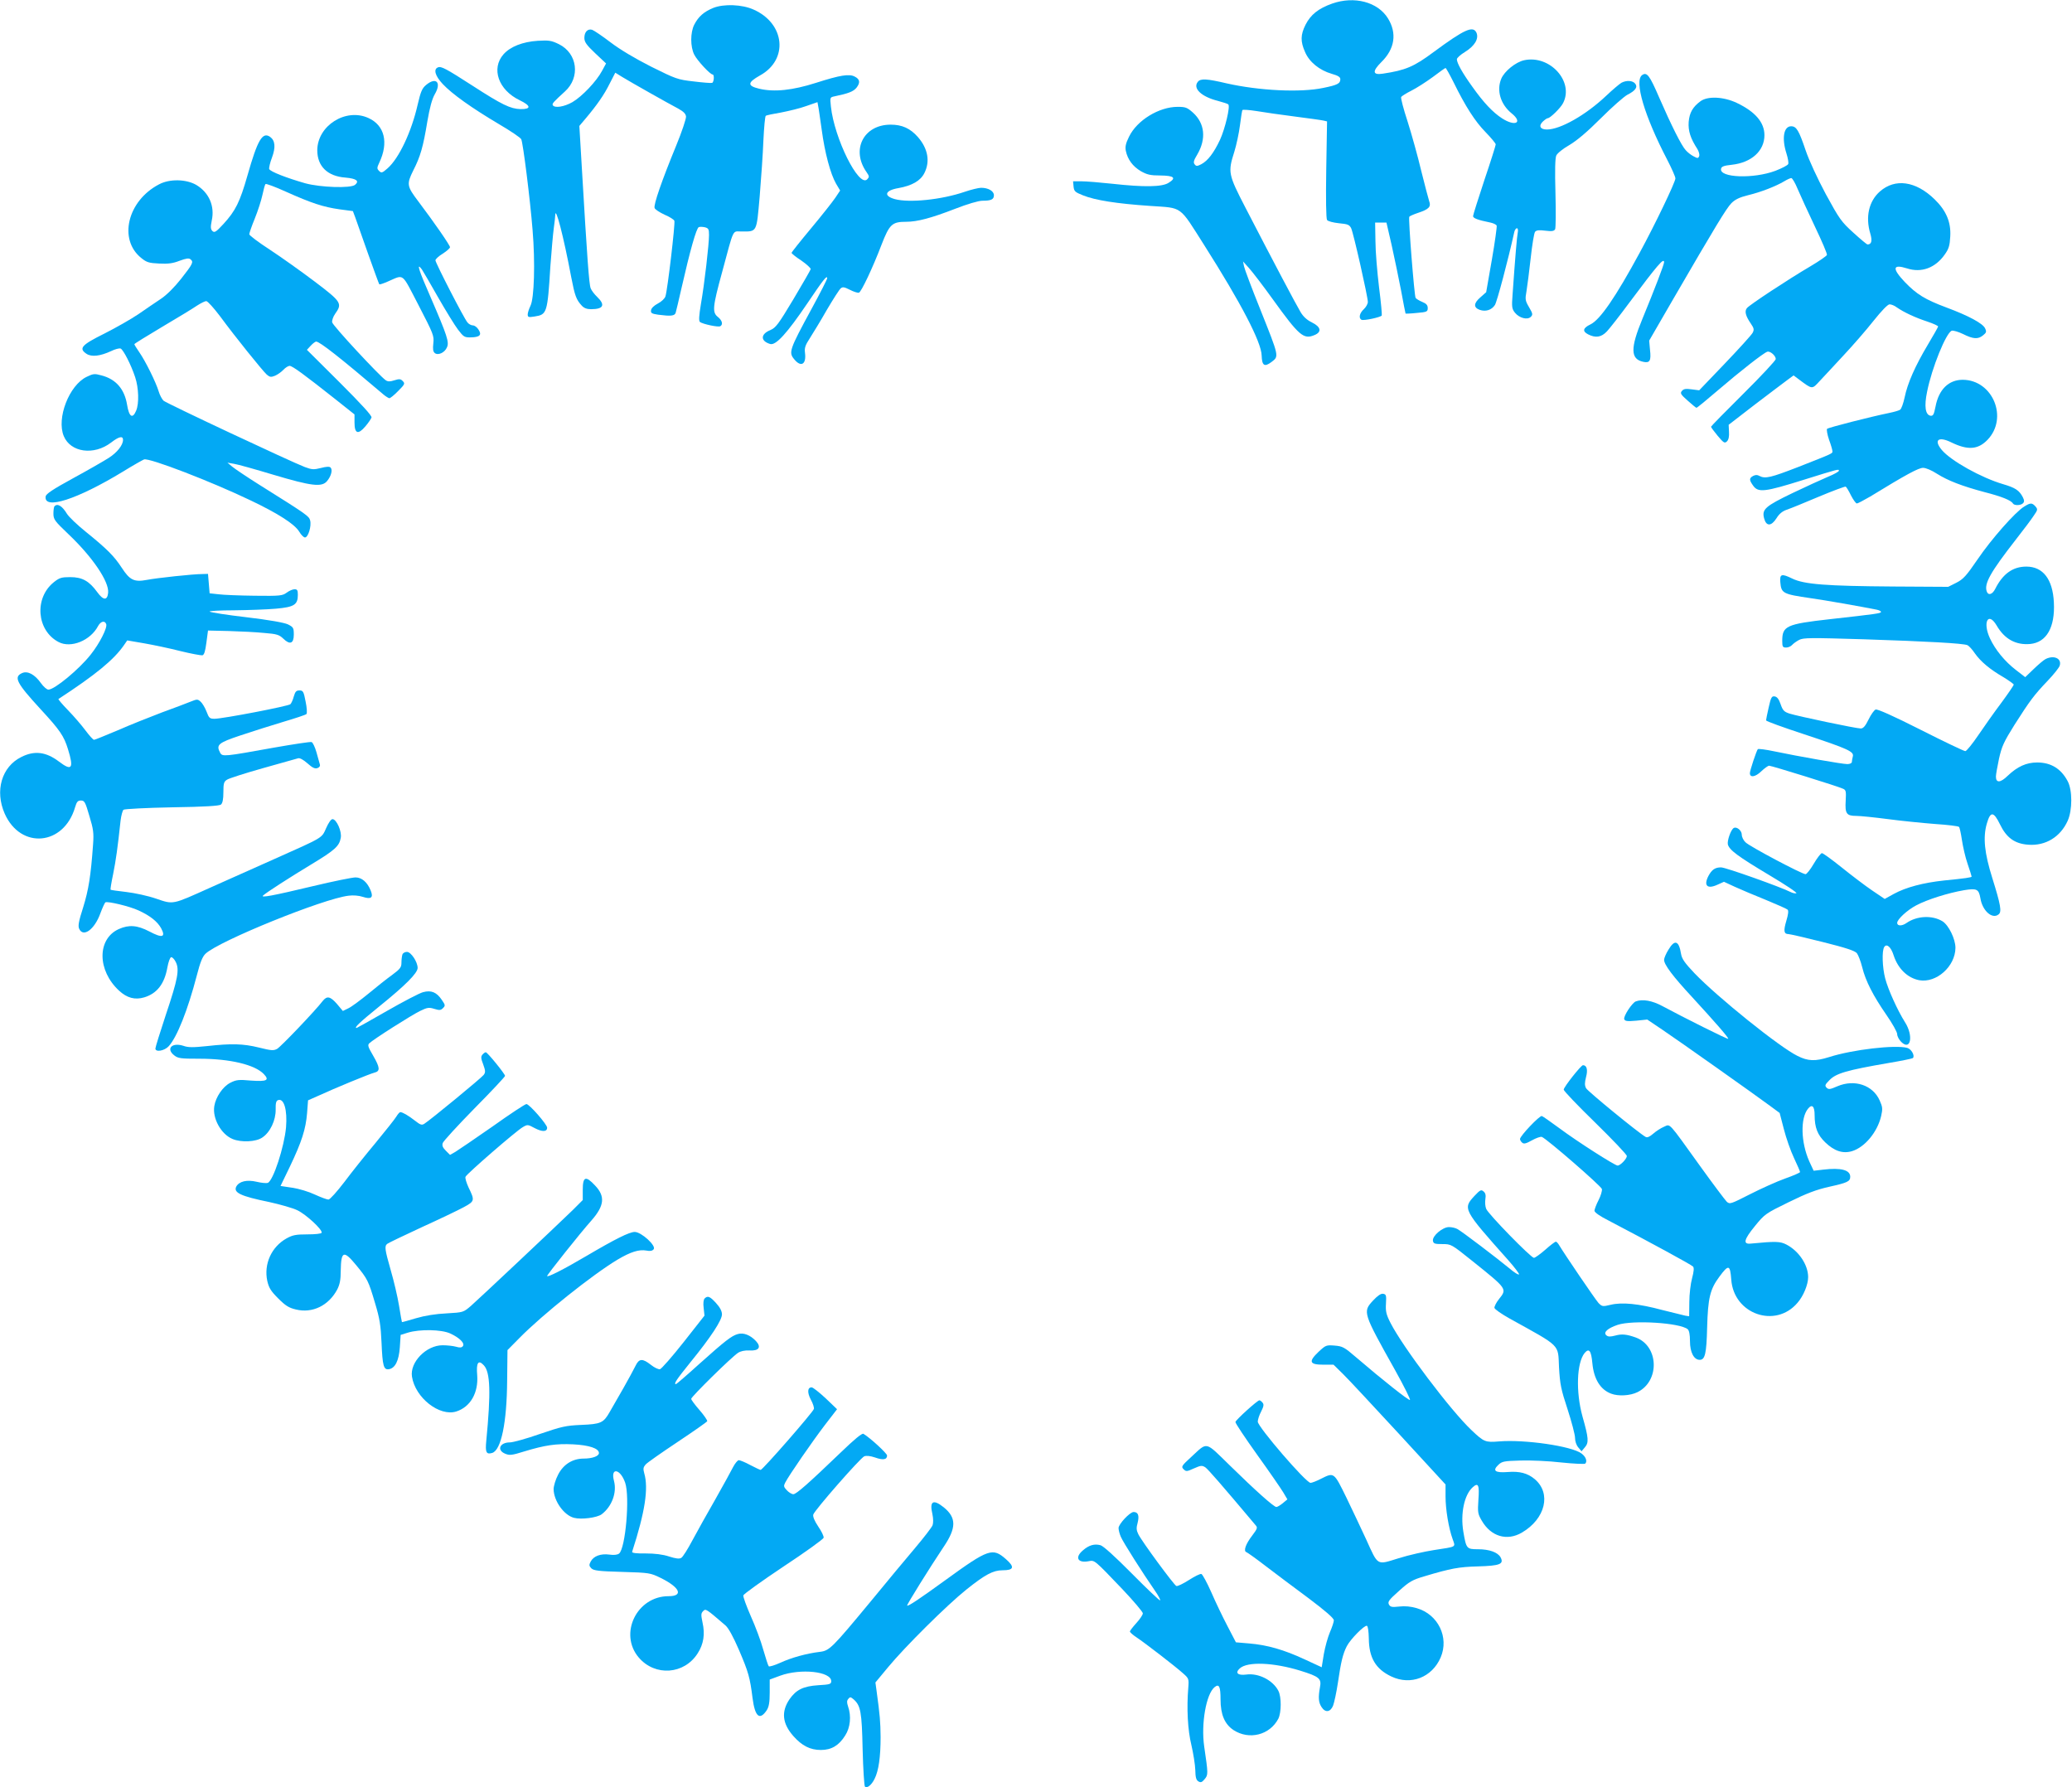
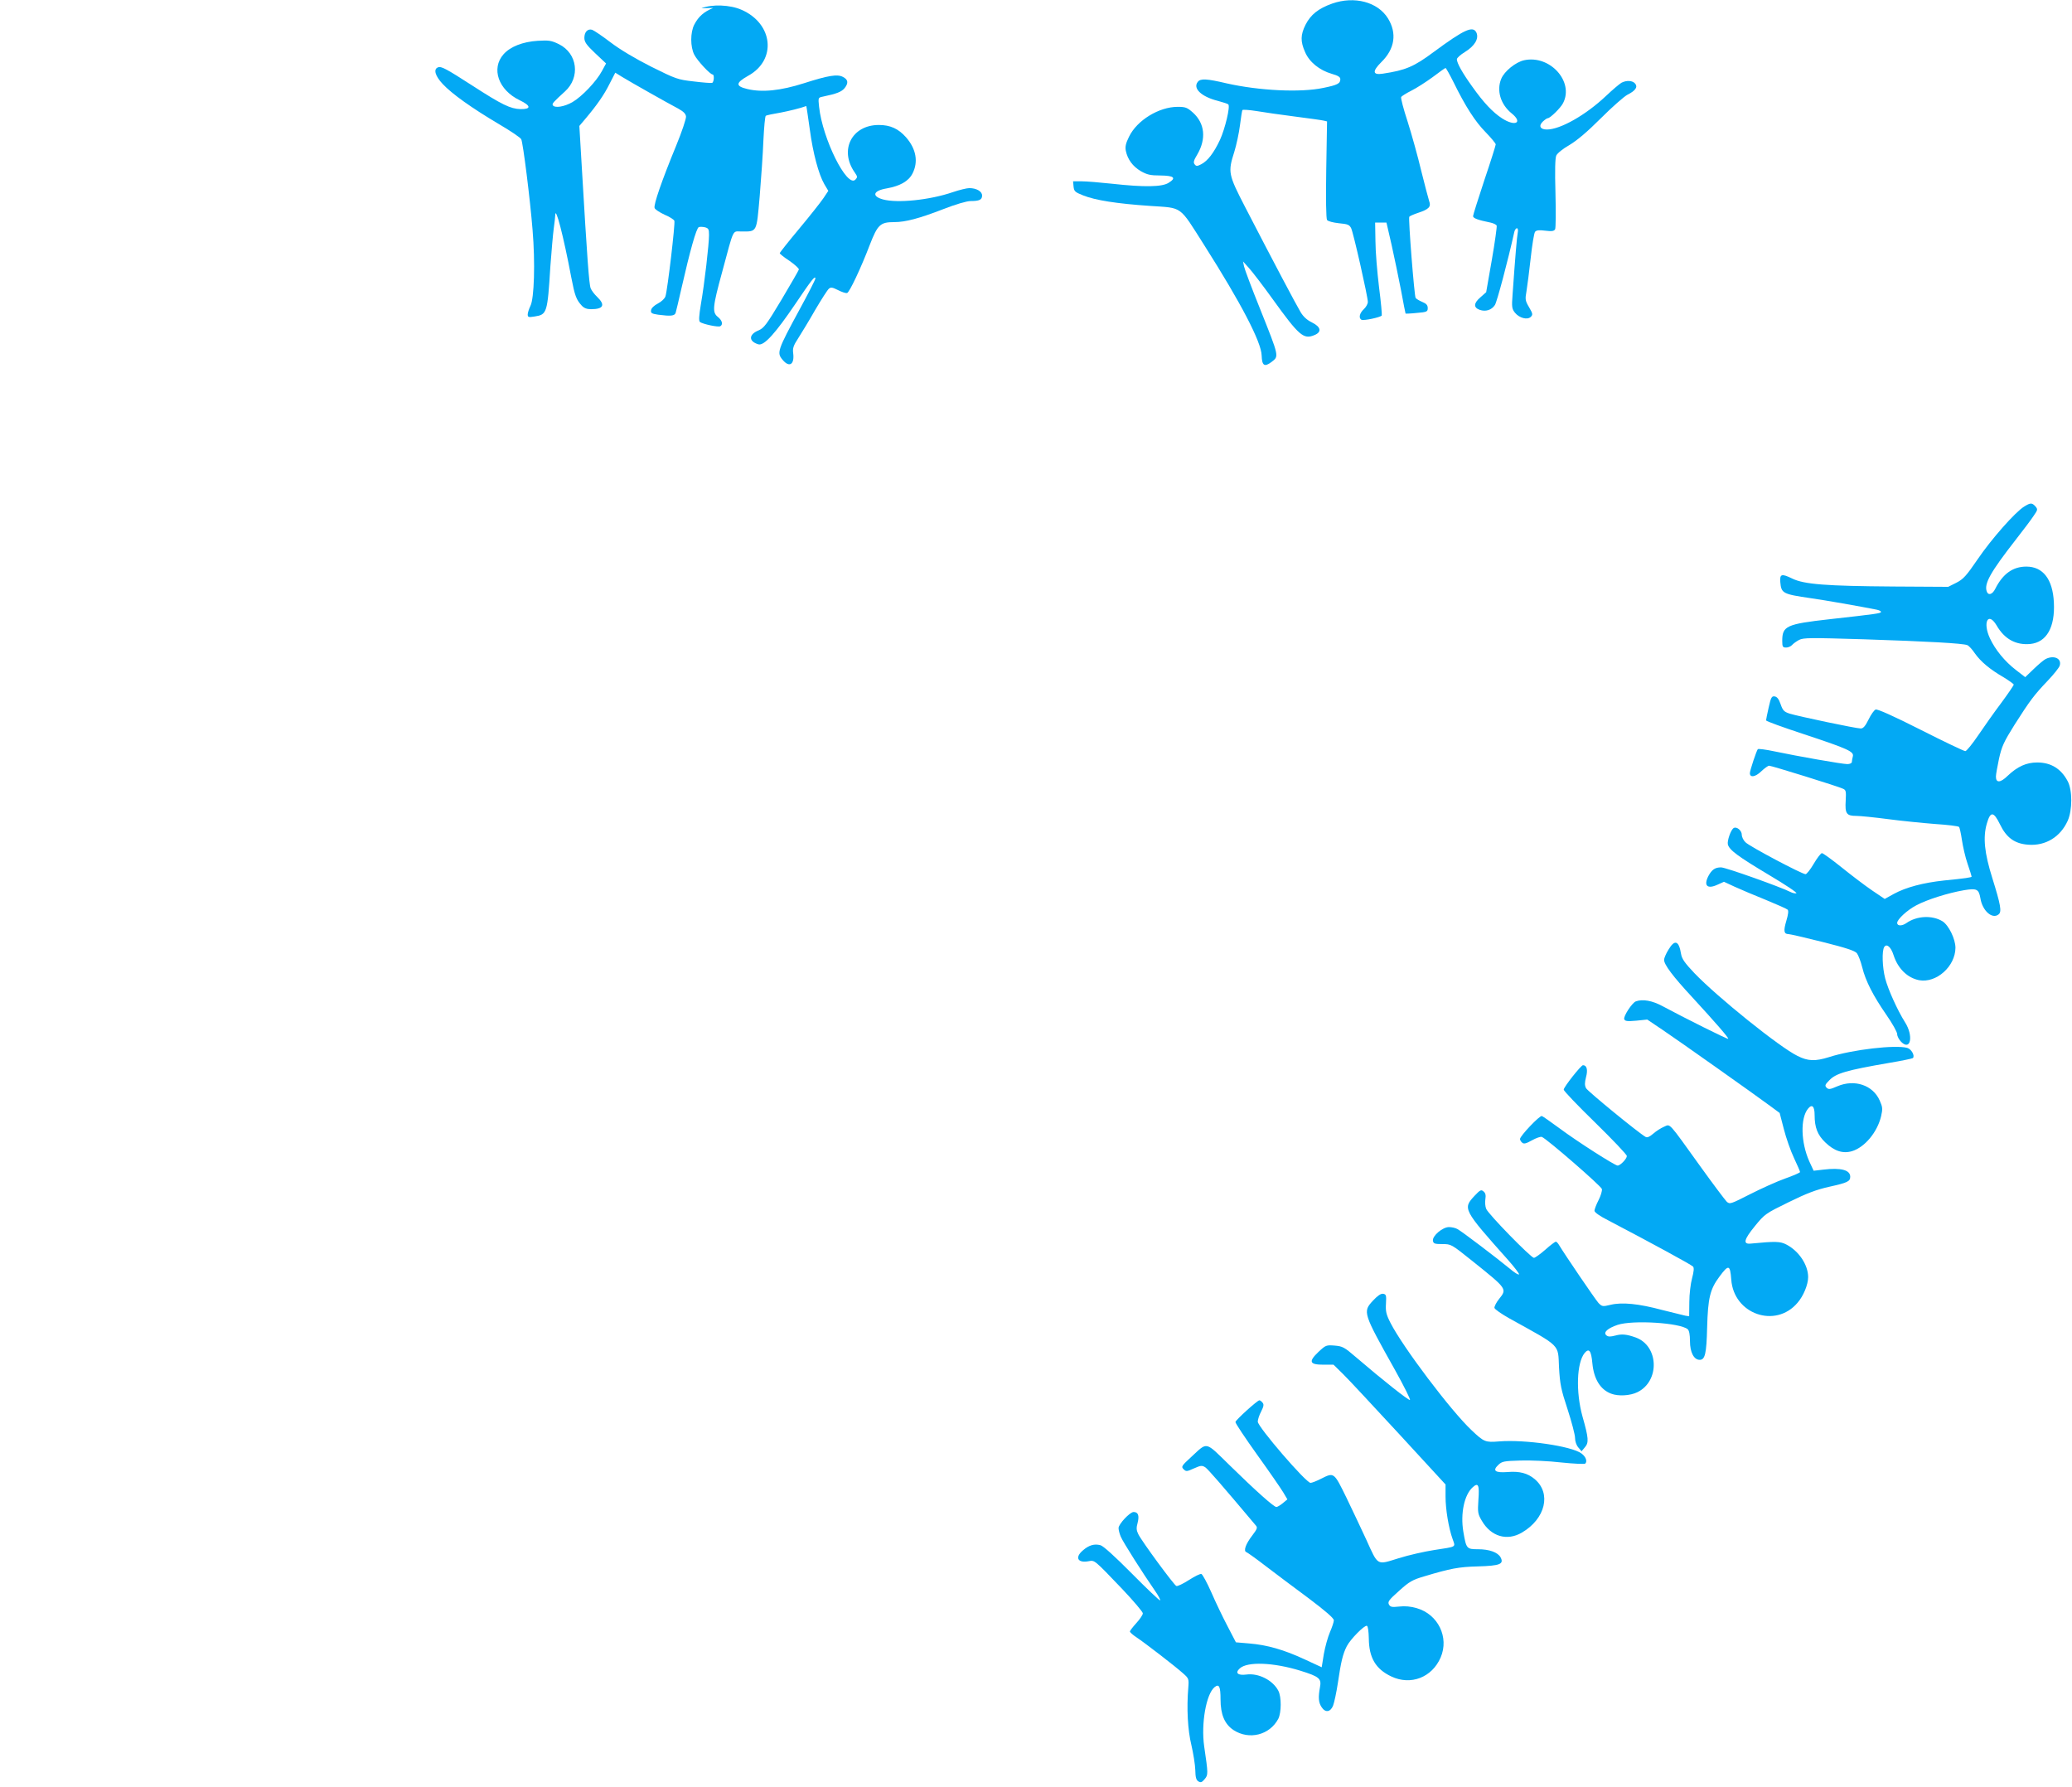
<svg xmlns="http://www.w3.org/2000/svg" version="1.0" width="1280pt" height="1104pt" viewBox="0 0 1280 1104" preserveAspectRatio="xMidYMid meet">
  <g transform="translate(0,1104) scale(0.1,-0.1)" fill="#03a9f4" stroke="none">
    <path d="M8230 11018 c-85 -30 -133 -68 -165 -131 -31 -62 -32 -103 -3 -168 26 -62 89 -113 165 -135 39 -11 53 -20 53 -33 0 -27 -17 -36 -105 -54 -142 -30 -397 -17 -597 28 -123 29 -161 31 -178 10 -33 -40 20 -92 123 -118 33 -9 62 -18 65 -22 13 -12 -20 -150 -51 -218 -38 -81 -76 -131 -117 -152 -24 -12 -30 -13 -40 0 -9 11 -6 24 16 60 57 97 47 193 -26 259 -36 32 -46 36 -95 36 -115 0 -251 -83 -300 -184 -21 -42 -25 -63 -20 -88 11 -53 43 -96 92 -125 39 -22 59 -27 121 -27 86 -1 101 -15 50 -46 -41 -25 -149 -27 -348 -5 -74 8 -159 15 -188 15 l-53 0 3 -32 c3 -30 9 -35 59 -55 75 -30 207 -51 414 -65 204 -14 177 5 334 -242 228 -359 353 -599 355 -682 2 -63 17 -73 61 -40 47 36 48 30 -70 326 -52 129 -97 249 -100 265 l-6 30 36 -40 c20 -22 87 -109 148 -194 163 -226 190 -249 257 -221 47 19 40 51 -15 78 -31 15 -54 36 -71 65 -26 43 -169 313 -340 644 -107 207 -109 219 -69 345 13 42 29 116 35 164 6 48 13 91 15 94 3 4 42 1 87 -6 46 -8 153 -23 238 -34 85 -11 165 -22 177 -25 l21 -5 -5 -297 c-3 -184 -1 -303 5 -312 6 -8 37 -16 73 -20 55 -5 65 -9 76 -31 14 -29 103 -423 103 -455 0 -12 -11 -32 -25 -45 -26 -24 -33 -54 -15 -65 12 -8 119 15 126 26 2 5 -5 84 -17 176 -11 92 -22 220 -22 283 l-2 115 35 0 35 0 32 -139 c17 -76 43 -202 58 -279 14 -77 27 -142 28 -144 2 -1 33 0 70 4 62 5 67 8 67 30 0 18 -9 28 -34 38 -19 8 -37 19 -41 25 -8 13 -46 491 -39 501 2 4 27 15 54 24 67 22 82 38 69 72 -5 15 -27 99 -49 187 -21 89 -59 225 -84 304 -26 79 -44 148 -40 153 3 5 31 23 63 39 32 16 91 54 132 84 41 31 76 56 79 56 3 0 25 -39 49 -87 74 -151 134 -244 199 -310 34 -35 62 -69 62 -75 0 -6 -31 -105 -70 -220 -38 -115 -70 -216 -70 -223 0 -13 29 -24 108 -40 18 -4 35 -12 38 -19 2 -6 -11 -102 -30 -211 l-35 -200 -36 -32 c-42 -36 -43 -63 -4 -77 37 -13 74 -1 94 30 13 20 81 276 120 452 3 12 10 22 16 22 6 0 8 -11 5 -27 -5 -25 -15 -142 -32 -383 -6 -77 -4 -88 15 -112 27 -33 77 -46 98 -25 13 13 12 20 -11 59 -24 41 -25 49 -16 99 5 30 17 122 26 204 9 83 21 156 27 163 8 10 25 12 63 7 41 -5 54 -3 61 9 4 8 5 108 2 223 -4 142 -2 216 5 232 6 14 42 43 81 65 47 28 110 81 195 166 69 69 143 134 164 145 50 25 65 48 47 69 -16 19 -53 21 -84 5 -12 -7 -55 -43 -95 -81 -126 -119 -283 -208 -366 -208 -42 0 -53 23 -24 50 12 11 25 20 30 20 14 0 79 63 94 93 69 133 -81 299 -240 265 -52 -11 -123 -68 -142 -115 -30 -72 -4 -158 64 -213 72 -58 23 -84 -59 -31 -57 37 -114 97 -184 196 -62 86 -95 146 -95 169 0 8 22 28 50 45 60 37 87 82 71 119 -21 45 -74 21 -264 -119 -122 -91 -174 -113 -314 -134 -64 -10 -67 14 -10 71 84 82 98 179 41 271 -63 101 -207 139 -344 91z" />
-     <path d="M4406 10991 c-58 -24 -91 -53 -117 -103 -25 -49 -25 -137 0 -186 19 -37 98 -122 113 -122 12 0 9 -48 -3 -52 -6 -2 -58 2 -114 9 -99 11 -111 16 -262 91 -99 50 -193 106 -252 151 -51 39 -102 73 -113 77 -27 8 -48 -13 -48 -50 0 -25 12 -43 67 -95 l67 -63 -25 -46 c-34 -64 -123 -158 -183 -193 -51 -29 -109 -38 -121 -19 -6 10 5 21 75 85 96 87 78 235 -37 292 -47 23 -62 25 -131 21 -93 -6 -170 -36 -212 -84 -77 -88 -31 -220 100 -283 71 -34 73 -56 5 -55 -62 2 -114 27 -295 144 -163 105 -194 122 -214 114 -30 -11 -18 -53 29 -103 57 -61 179 -148 346 -247 72 -42 134 -84 139 -94 11 -21 55 -372 70 -560 17 -202 10 -424 -13 -469 -9 -19 -17 -43 -17 -53 0 -18 5 -19 43 -13 76 12 79 20 97 310 7 94 16 199 21 235 5 36 9 72 9 80 1 64 51 -128 99 -383 22 -114 31 -138 64 -174 14 -16 32 -23 58 -23 77 0 90 26 38 76 -17 16 -35 40 -40 53 -10 24 -22 190 -54 734 l-16 269 38 45 c70 83 115 147 149 216 l35 68 42 -26 c52 -32 286 -164 347 -196 32 -18 46 -31 48 -49 1 -14 -26 -95 -61 -180 -88 -214 -141 -366 -133 -385 3 -9 31 -27 61 -41 31 -13 58 -30 61 -38 6 -16 -42 -425 -55 -466 -4 -14 -24 -33 -47 -45 -23 -12 -40 -28 -42 -41 -3 -18 4 -22 44 -28 77 -10 102 -8 108 12 3 9 19 78 36 152 52 229 92 372 107 377 7 3 24 2 38 -1 22 -6 25 -12 25 -48 0 -57 -28 -301 -50 -426 -12 -73 -14 -104 -6 -111 17 -13 114 -34 126 -26 18 11 11 36 -15 57 -36 28 -33 62 26 277 75 278 62 251 119 251 98 0 93 -9 113 216 9 110 20 265 23 347 4 81 10 150 15 152 4 3 46 12 94 20 47 9 118 26 156 40 l69 24 4 -22 c3 -12 12 -78 22 -147 19 -143 54 -274 89 -335 l25 -42 -30 -45 c-17 -25 -84 -110 -150 -189 -66 -79 -120 -147 -120 -151 0 -4 27 -26 61 -48 33 -23 59 -47 57 -53 -2 -7 -50 -90 -107 -186 -93 -155 -108 -175 -142 -190 -62 -25 -62 -68 -1 -86 35 -10 104 66 230 252 99 147 122 176 122 154 0 -6 -43 -91 -96 -188 -139 -256 -143 -270 -107 -313 42 -51 75 -30 66 40 -4 30 1 47 30 91 19 30 67 108 105 175 39 66 77 126 86 133 12 10 22 8 56 -9 23 -12 48 -20 56 -18 14 3 86 155 140 297 49 126 65 141 152 141 69 0 155 23 302 80 77 30 145 50 169 50 54 0 71 8 71 34 0 26 -35 46 -79 46 -15 0 -61 -11 -102 -25 -143 -49 -342 -69 -431 -45 -72 20 -61 54 22 68 84 15 136 45 160 92 37 72 23 152 -40 224 -47 53 -97 76 -168 76 -167 0 -246 -155 -149 -293 18 -26 18 -30 4 -45 -52 -51 -203 253 -224 450 -6 57 -6 57 23 63 87 18 116 30 135 53 25 32 21 53 -11 69 -34 18 -90 9 -240 -39 -144 -46 -258 -58 -350 -36 -75 18 -73 38 5 82 177 97 155 321 -40 407 -71 32 -184 36 -249 10z" />
-     <path d="M10144 10576 c-49 -37 14 -251 155 -522 28 -54 51 -106 51 -116 0 -23 -127 -287 -220 -458 -150 -277 -246 -416 -305 -444 -46 -22 -51 -42 -15 -61 47 -24 82 -19 117 18 16 17 79 97 138 177 174 233 215 281 215 250 0 -14 -59 -168 -134 -350 -75 -181 -74 -248 5 -265 41 -9 50 6 42 75 l-5 56 147 254 c267 460 330 563 361 595 23 23 50 36 102 49 80 19 174 56 224 86 18 11 38 20 44 20 6 0 24 -30 39 -67 16 -38 64 -142 107 -233 43 -90 77 -169 74 -175 -2 -6 -48 -38 -102 -70 -138 -81 -376 -238 -392 -258 -16 -19 -9 -48 24 -96 20 -29 21 -38 11 -57 -7 -13 -84 -98 -171 -189 l-159 -166 -47 6 c-36 5 -49 3 -60 -10 -12 -14 -7 -22 36 -60 27 -24 51 -44 54 -44 3 -1 64 49 135 110 134 115 277 227 302 236 17 7 53 -24 53 -45 0 -8 -90 -105 -200 -214 -110 -109 -200 -201 -200 -204 0 -4 19 -29 41 -56 38 -45 43 -48 58 -34 10 11 14 30 12 59 l-2 43 162 125 c90 68 180 137 201 152 l38 28 32 -24 c86 -64 81 -63 130 -10 25 26 91 98 147 158 57 61 140 156 184 212 51 64 89 103 100 103 11 0 31 -8 45 -19 45 -31 114 -63 187 -87 39 -13 69 -27 68 -31 -1 -5 -30 -56 -64 -113 -78 -131 -125 -237 -143 -325 -8 -37 -20 -71 -28 -76 -7 -5 -38 -14 -68 -20 -117 -24 -375 -90 -383 -98 -4 -4 1 -35 12 -67 12 -32 21 -64 21 -71 0 -15 9 -11 -212 -98 -168 -65 -203 -74 -239 -55 -13 8 -25 7 -39 0 -25 -14 -25 -25 1 -61 31 -43 72 -38 308 36 221 69 221 69 221 57 0 -5 -30 -22 -67 -37 -38 -16 -136 -61 -220 -101 -168 -81 -190 -100 -175 -156 13 -50 44 -50 76 0 17 28 37 44 63 53 21 7 110 43 197 80 88 37 164 65 168 63 5 -3 20 -28 33 -55 14 -27 30 -49 36 -49 6 0 43 20 83 43 222 136 298 177 326 177 17 0 53 -15 85 -36 68 -43 156 -77 295 -114 105 -27 163 -50 175 -70 8 -14 48 -13 62 1 9 9 9 18 -1 38 -22 42 -46 58 -121 80 -136 40 -322 144 -379 211 -52 62 -22 87 59 47 101 -49 164 -45 223 16 130 135 33 370 -153 371 -87 0 -148 -60 -168 -165 -10 -51 -15 -59 -31 -57 -32 5 -40 59 -21 149 29 146 117 363 152 376 8 3 40 -6 69 -20 64 -32 94 -34 125 -8 20 16 22 22 12 43 -14 30 -100 77 -240 129 -131 49 -183 81 -257 158 -79 84 -74 111 15 83 89 -29 175 3 233 86 25 35 31 55 34 112 5 88 -25 159 -97 229 -116 113 -244 131 -338 48 -68 -60 -90 -157 -59 -260 13 -44 8 -67 -17 -67 -5 0 -44 33 -88 73 -74 67 -86 84 -170 238 -52 97 -104 210 -124 269 -42 124 -57 150 -90 150 -46 0 -59 -74 -29 -168 9 -28 14 -57 11 -65 -3 -8 -38 -26 -79 -42 -136 -51 -347 -43 -336 12 2 14 17 20 65 25 123 13 203 86 203 183 0 79 -57 145 -170 199 -82 39 -181 44 -226 10 -47 -35 -67 -70 -72 -127 -4 -55 11 -102 54 -168 9 -15 14 -34 11 -43 -6 -15 -10 -15 -34 -2 -16 8 -38 25 -49 38 -26 27 -90 155 -164 325 -60 139 -76 160 -106 139z" />
-     <path d="M2632 10515 c-25 -21 -33 -41 -52 -122 -38 -167 -115 -331 -186 -393 -33 -29 -38 -30 -52 -16 -14 14 -14 19 1 51 59 124 33 231 -67 276 -140 64 -315 -47 -316 -199 0 -99 63 -161 174 -169 68 -6 88 -21 59 -45 -27 -22 -213 -16 -308 10 -115 33 -216 72 -222 88 -2 7 5 39 17 70 24 65 20 106 -12 129 -47 32 -77 -20 -139 -238 -47 -165 -74 -219 -148 -300 -47 -51 -56 -56 -69 -44 -11 12 -12 24 -4 64 20 90 -17 174 -96 221 -63 36 -165 38 -230 3 -195 -102 -252 -341 -109 -455 33 -27 48 -31 110 -34 55 -3 85 1 126 17 41 15 58 18 68 9 20 -16 15 -27 -58 -120 -42 -53 -89 -100 -125 -124 -33 -22 -95 -64 -138 -94 -44 -30 -139 -84 -210 -120 -143 -71 -162 -92 -111 -126 31 -20 84 -14 151 17 24 12 51 19 59 16 17 -7 65 -101 90 -177 22 -66 25 -163 6 -207 -22 -53 -44 -38 -56 37 -16 97 -69 158 -158 181 -43 12 -51 11 -92 -9 -108 -52 -187 -256 -141 -366 42 -101 186 -121 292 -40 49 38 74 43 74 17 0 -33 -37 -79 -89 -112 -28 -18 -127 -75 -219 -125 -128 -70 -168 -97 -170 -113 -12 -85 195 -18 478 154 63 39 122 72 130 75 32 11 414 -136 658 -253 172 -82 273 -147 301 -194 11 -19 27 -35 35 -35 20 0 41 70 32 105 -7 27 -18 35 -318 223 -73 46 -146 95 -163 109 l-30 25 40 -7 c22 -3 132 -34 245 -68 235 -70 299 -78 331 -38 25 30 35 69 21 83 -7 7 -26 6 -60 -3 -44 -11 -56 -10 -99 6 -82 31 -856 394 -873 410 -9 9 -23 34 -30 58 -16 54 -81 186 -120 242 -17 24 -30 46 -30 49 0 3 78 51 172 107 95 56 192 115 215 131 23 15 49 28 57 28 9 0 48 -44 88 -97 88 -120 258 -331 286 -357 19 -16 26 -17 51 -7 16 7 39 23 52 37 12 13 30 24 38 24 17 0 88 -52 284 -207 l117 -93 0 -50 c0 -69 22 -77 67 -24 18 21 35 46 38 55 4 10 -60 80 -197 217 l-202 201 24 26 c13 14 28 25 33 25 22 0 148 -99 416 -327 14 -12 31 -22 36 -23 6 0 31 20 55 45 41 41 43 46 28 61 -13 14 -22 14 -51 5 -28 -9 -40 -9 -54 0 -40 28 -328 338 -331 358 -2 11 6 35 18 52 46 64 40 74 -125 199 -82 62 -207 151 -277 197 -71 46 -128 89 -128 96 0 7 15 51 34 97 19 47 40 112 47 145 7 33 15 63 19 68 3 4 60 -17 126 -47 158 -71 232 -95 331 -109 l83 -11 15 -40 c8 -23 44 -124 79 -224 36 -101 67 -186 69 -188 2 -3 26 5 53 17 103 44 82 60 190 -147 92 -178 96 -188 91 -234 -4 -36 -2 -52 9 -61 20 -16 61 2 75 35 15 32 2 72 -100 308 -74 168 -91 222 -55 174 7 -11 53 -88 100 -172 48 -84 104 -175 124 -201 34 -44 39 -48 79 -47 55 1 69 15 47 48 -9 15 -25 26 -35 26 -10 0 -25 8 -33 18 -21 24 -198 368 -198 384 0 7 20 26 45 41 25 16 45 34 45 40 0 12 -97 152 -195 282 -72 95 -74 107 -32 192 44 86 61 145 87 303 15 87 29 138 46 168 43 73 8 109 -54 57z" />
+     <path d="M4406 10991 c-58 -24 -91 -53 -117 -103 -25 -49 -25 -137 0 -186 19 -37 98 -122 113 -122 12 0 9 -48 -3 -52 -6 -2 -58 2 -114 9 -99 11 -111 16 -262 91 -99 50 -193 106 -252 151 -51 39 -102 73 -113 77 -27 8 -48 -13 -48 -50 0 -25 12 -43 67 -95 l67 -63 -25 -46 c-34 -64 -123 -158 -183 -193 -51 -29 -109 -38 -121 -19 -6 10 5 21 75 85 96 87 78 235 -37 292 -47 23 -62 25 -131 21 -93 -6 -170 -36 -212 -84 -77 -88 -31 -220 100 -283 71 -34 73 -56 5 -55 -62 2 -114 27 -295 144 -163 105 -194 122 -214 114 -30 -11 -18 -53 29 -103 57 -61 179 -148 346 -247 72 -42 134 -84 139 -94 11 -21 55 -372 70 -560 17 -202 10 -424 -13 -469 -9 -19 -17 -43 -17 -53 0 -18 5 -19 43 -13 76 12 79 20 97 310 7 94 16 199 21 235 5 36 9 72 9 80 1 64 51 -128 99 -383 22 -114 31 -138 64 -174 14 -16 32 -23 58 -23 77 0 90 26 38 76 -17 16 -35 40 -40 53 -10 24 -22 190 -54 734 l-16 269 38 45 c70 83 115 147 149 216 l35 68 42 -26 c52 -32 286 -164 347 -196 32 -18 46 -31 48 -49 1 -14 -26 -95 -61 -180 -88 -214 -141 -366 -133 -385 3 -9 31 -27 61 -41 31 -13 58 -30 61 -38 6 -16 -42 -425 -55 -466 -4 -14 -24 -33 -47 -45 -23 -12 -40 -28 -42 -41 -3 -18 4 -22 44 -28 77 -10 102 -8 108 12 3 9 19 78 36 152 52 229 92 372 107 377 7 3 24 2 38 -1 22 -6 25 -12 25 -48 0 -57 -28 -301 -50 -426 -12 -73 -14 -104 -6 -111 17 -13 114 -34 126 -26 18 11 11 36 -15 57 -36 28 -33 62 26 277 75 278 62 251 119 251 98 0 93 -9 113 216 9 110 20 265 23 347 4 81 10 150 15 152 4 3 46 12 94 20 47 9 118 26 156 40 c3 -12 12 -78 22 -147 19 -143 54 -274 89 -335 l25 -42 -30 -45 c-17 -25 -84 -110 -150 -189 -66 -79 -120 -147 -120 -151 0 -4 27 -26 61 -48 33 -23 59 -47 57 -53 -2 -7 -50 -90 -107 -186 -93 -155 -108 -175 -142 -190 -62 -25 -62 -68 -1 -86 35 -10 104 66 230 252 99 147 122 176 122 154 0 -6 -43 -91 -96 -188 -139 -256 -143 -270 -107 -313 42 -51 75 -30 66 40 -4 30 1 47 30 91 19 30 67 108 105 175 39 66 77 126 86 133 12 10 22 8 56 -9 23 -12 48 -20 56 -18 14 3 86 155 140 297 49 126 65 141 152 141 69 0 155 23 302 80 77 30 145 50 169 50 54 0 71 8 71 34 0 26 -35 46 -79 46 -15 0 -61 -11 -102 -25 -143 -49 -342 -69 -431 -45 -72 20 -61 54 22 68 84 15 136 45 160 92 37 72 23 152 -40 224 -47 53 -97 76 -168 76 -167 0 -246 -155 -149 -293 18 -26 18 -30 4 -45 -52 -51 -203 253 -224 450 -6 57 -6 57 23 63 87 18 116 30 135 53 25 32 21 53 -11 69 -34 18 -90 9 -240 -39 -144 -46 -258 -58 -350 -36 -75 18 -73 38 5 82 177 97 155 321 -40 407 -71 32 -184 36 -249 10z" />
    <path d="M12505 7911 c-54 -32 -204 -202 -288 -326 -71 -104 -89 -123 -132 -145 l-50 -25 -339 2 c-413 3 -550 13 -624 49 -66 32 -78 29 -74 -22 6 -69 15 -74 187 -99 92 -13 302 -50 408 -71 15 -3 27 -9 27 -14 0 -9 -31 -13 -317 -45 -268 -30 -293 -42 -293 -134 0 -36 3 -41 24 -41 13 0 29 7 37 16 7 8 26 22 43 31 27 14 69 14 400 4 398 -13 610 -25 639 -36 10 -4 31 -27 47 -51 36 -51 93 -99 178 -148 34 -21 62 -41 62 -45 0 -5 -35 -56 -77 -113 -43 -57 -107 -148 -143 -201 -36 -53 -71 -96 -79 -97 -8 0 -132 59 -276 132 -170 86 -267 129 -278 125 -9 -3 -29 -31 -44 -62 -20 -41 -33 -55 -48 -55 -29 0 -390 76 -440 92 -34 11 -42 20 -55 58 -11 32 -22 46 -37 48 -18 3 -23 -6 -37 -69 -9 -39 -16 -75 -16 -79 0 -5 105 -43 233 -85 278 -92 311 -108 303 -138 -3 -12 -6 -28 -6 -34 0 -7 -12 -13 -28 -13 -31 0 -305 48 -452 79 -52 11 -98 17 -101 13 -8 -9 -49 -132 -49 -148 0 -29 34 -24 70 11 20 19 42 35 49 35 15 0 424 -127 456 -142 19 -8 20 -16 17 -74 -5 -80 5 -94 65 -94 25 0 113 -9 197 -20 83 -11 214 -24 290 -30 77 -5 143 -13 148 -18 4 -4 12 -40 18 -81 6 -40 21 -107 35 -147 14 -41 25 -76 25 -79 0 -5 -38 -11 -171 -24 -129 -14 -235 -42 -310 -83 l-56 -31 -77 52 c-43 29 -127 93 -188 142 -61 49 -116 89 -123 89 -6 0 -29 -29 -50 -65 -21 -36 -44 -65 -51 -65 -22 0 -347 172 -371 197 -13 12 -23 33 -23 47 0 26 -32 52 -50 41 -18 -11 -41 -79 -36 -101 9 -35 62 -74 256 -190 101 -60 176 -110 167 -112 -9 -2 -25 2 -36 8 -56 29 -400 152 -429 152 -37 0 -57 -14 -78 -53 -31 -60 -7 -83 56 -54 l40 18 67 -31 c38 -17 124 -54 192 -81 68 -28 129 -55 134 -60 7 -7 4 -30 -8 -70 -18 -61 -15 -81 13 -81 9 0 105 -22 212 -49 144 -36 198 -54 211 -69 9 -12 24 -51 33 -87 21 -85 67 -175 150 -295 36 -52 66 -105 66 -118 0 -13 11 -34 25 -48 59 -58 77 38 23 122 -46 73 -104 201 -122 270 -18 69 -21 171 -6 194 15 24 42 0 58 -51 27 -83 86 -140 158 -154 106 -19 223 85 224 200 0 55 -42 140 -80 164 -64 39 -159 34 -223 -11 -27 -19 -57 -19 -57 1 0 22 62 79 117 108 67 36 197 77 296 94 79 13 91 7 101 -49 12 -78 74 -133 113 -100 20 16 12 60 -39 223 -49 156 -59 252 -34 338 22 77 42 75 81 -5 40 -83 91 -120 175 -126 107 -8 198 48 243 147 30 66 30 191 0 246 -41 77 -103 115 -188 115 -67 0 -122 -25 -182 -82 -45 -44 -73 -46 -73 -5 0 13 9 62 19 110 17 76 29 103 96 210 95 149 120 183 205 272 37 39 70 80 74 93 14 44 -35 67 -87 41 -12 -6 -45 -34 -74 -62 l-52 -50 -57 44 c-69 53 -128 125 -161 196 -46 99 -11 167 41 80 49 -85 119 -123 208 -115 101 10 154 103 146 257 -7 143 -67 221 -170 221 -83 0 -145 -44 -192 -137 -17 -35 -43 -43 -52 -18 -19 48 21 119 180 323 46 59 96 125 110 147 25 36 25 39 10 57 -21 23 -31 23 -69 -1z" />
-     <path d="M337 7913 c-4 -3 -7 -24 -7 -45 0 -36 7 -46 91 -126 150 -142 254 -295 247 -364 -5 -49 -30 -47 -67 4 -50 69 -93 93 -167 93 -54 0 -67 -4 -101 -31 -123 -98 -107 -299 29 -370 76 -40 197 9 244 99 16 29 41 36 50 12 9 -22 -41 -120 -96 -189 -72 -91 -223 -216 -261 -216 -10 0 -30 18 -46 40 -38 54 -83 78 -117 62 -53 -24 -34 -61 114 -222 120 -130 145 -166 170 -248 37 -119 24 -137 -55 -77 -80 61 -152 70 -233 29 -122 -60 -165 -209 -103 -350 99 -223 366 -198 435 40 10 33 16 41 36 41 22 0 27 -9 52 -95 25 -82 28 -106 23 -175 -14 -197 -28 -282 -61 -389 -28 -87 -33 -116 -25 -133 25 -56 95 -5 131 95 13 35 27 65 31 68 14 8 149 -24 205 -50 72 -33 117 -69 140 -111 29 -55 6 -61 -73 -19 -75 39 -126 43 -189 15 -135 -61 -134 -256 2 -381 49 -45 98 -58 155 -41 79 24 125 83 143 185 6 33 16 61 23 63 6 2 19 -10 28 -28 25 -47 14 -106 -61 -329 -35 -106 -64 -199 -64 -207 0 -24 55 -15 82 14 51 55 118 223 174 438 21 82 35 116 54 134 84 79 728 340 883 358 28 4 64 1 88 -7 52 -17 67 -5 49 39 -21 52 -55 81 -94 81 -19 0 -138 -24 -263 -54 -251 -60 -324 -73 -308 -58 19 18 168 114 299 193 144 87 172 112 181 163 8 39 -26 116 -51 116 -9 0 -25 -23 -39 -55 -29 -64 -12 -54 -326 -194 -123 -55 -299 -133 -392 -175 -236 -106 -224 -104 -333 -67 -49 17 -132 35 -184 41 -52 6 -95 12 -97 14 -2 1 5 45 16 97 17 85 28 163 46 331 4 31 12 61 18 66 7 5 142 12 300 15 205 3 292 9 302 17 10 9 15 32 15 76 0 55 3 66 23 78 12 8 112 40 222 71 110 31 208 58 217 61 10 3 32 -9 57 -31 30 -27 46 -35 61 -30 13 4 19 13 16 23 -3 9 -12 43 -21 75 -9 32 -23 61 -30 63 -7 3 -111 -13 -231 -34 -310 -56 -320 -57 -334 -32 -26 49 -13 61 125 107 72 24 191 62 265 84 74 22 138 43 143 48 5 5 3 39 -5 77 -12 63 -16 69 -38 69 -20 0 -26 -7 -35 -37 -5 -20 -15 -42 -21 -48 -12 -12 -418 -90 -469 -90 -29 0 -34 4 -49 44 -9 24 -26 52 -36 61 -19 17 -22 17 -62 1 -24 -10 -104 -40 -178 -67 -74 -28 -197 -77 -272 -110 -76 -32 -142 -59 -147 -59 -6 0 -29 26 -53 58 -23 31 -71 87 -107 124 -36 37 -63 69 -60 70 230 150 343 243 405 333 l20 29 105 -18 c57 -10 158 -31 224 -48 65 -16 126 -27 135 -26 11 2 18 24 25 78 l10 75 130 -3 c72 -2 170 -7 218 -12 77 -6 92 -11 117 -35 41 -40 65 -31 65 25 0 42 -3 46 -36 63 -24 11 -113 27 -255 44 -121 14 -223 30 -229 35 -5 4 63 8 150 8 88 1 205 5 260 10 112 10 135 24 135 86 0 28 -4 34 -20 34 -12 0 -33 -9 -49 -21 -26 -19 -40 -21 -197 -19 -93 1 -194 5 -224 9 l-55 6 -5 60 -5 60 -35 -1 c-57 0 -280 -24 -342 -36 -79 -15 -106 -2 -156 75 -47 72 -92 117 -222 222 -52 42 -105 92 -117 112 -29 48 -58 65 -76 46z" />
    <path d="M10308 5175 c-16 -25 -28 -54 -28 -64 0 -30 55 -103 173 -230 145 -158 228 -253 223 -258 -4 -4 -274 131 -406 202 -63 34 -123 45 -165 29 -23 -9 -78 -93 -71 -110 5 -12 18 -14 74 -9 l68 7 95 -64 c104 -70 566 -397 662 -468 l61 -45 26 -100 c14 -55 42 -135 63 -179 20 -43 37 -81 37 -86 0 -4 -41 -22 -92 -40 -51 -18 -148 -62 -217 -97 -120 -61 -125 -63 -144 -46 -10 10 -84 108 -163 218 -202 281 -184 262 -224 245 -19 -8 -49 -27 -67 -43 -22 -19 -37 -26 -47 -20 -43 24 -357 281 -368 301 -9 18 -9 32 0 69 12 44 5 73 -19 73 -12 0 -119 -135 -119 -151 0 -8 88 -100 195 -204 107 -105 195 -197 195 -206 0 -17 -40 -59 -57 -59 -17 0 -250 149 -356 228 -55 40 -105 76 -112 78 -13 5 -135 -123 -135 -142 0 -6 6 -17 14 -23 10 -9 24 -5 60 15 25 14 53 24 61 21 31 -12 366 -303 371 -322 2 -11 -7 -42 -21 -69 -14 -27 -25 -57 -25 -65 0 -10 34 -34 88 -61 252 -132 512 -273 521 -284 7 -8 5 -30 -6 -72 -9 -32 -17 -99 -17 -147 l-1 -88 -25 4 c-14 3 -77 19 -142 35 -145 39 -248 49 -318 32 -50 -12 -53 -11 -75 11 -20 22 -211 303 -243 357 -7 12 -16 22 -21 22 -4 0 -34 -22 -65 -50 -31 -27 -63 -50 -70 -50 -18 0 -284 272 -295 303 -6 14 -8 41 -5 59 4 25 1 38 -11 48 -15 13 -21 10 -56 -27 -73 -79 -72 -83 208 -397 39 -44 69 -84 67 -88 -3 -5 -29 11 -57 35 -75 62 -298 232 -324 245 -12 7 -35 12 -52 12 -39 0 -103 -54 -99 -84 3 -18 10 -21 58 -21 55 0 55 0 185 -104 217 -174 216 -172 165 -236 -17 -21 -29 -46 -28 -54 2 -9 44 -38 94 -66 321 -178 298 -155 305 -302 6 -104 12 -135 53 -259 25 -77 46 -157 46 -176 0 -21 8 -45 20 -59 l20 -24 21 25 c25 29 23 56 -15 190 -42 152 -36 331 13 392 28 33 41 14 48 -63 9 -97 49 -163 116 -188 44 -17 117 -13 162 9 140 68 133 286 -10 338 -56 20 -86 23 -126 12 -31 -8 -44 -8 -55 1 -22 18 7 44 69 65 94 31 385 13 433 -27 9 -8 14 -33 14 -74 0 -68 24 -115 60 -115 33 0 42 37 46 199 5 184 18 237 76 315 57 77 66 74 73 -18 15 -214 273 -304 409 -144 37 42 66 113 66 159 0 75 -57 161 -134 201 -39 20 -65 21 -221 6 -49 -5 -42 25 26 108 61 75 66 78 209 148 112 55 170 77 250 95 113 25 130 33 130 62 0 42 -58 57 -166 44 l-60 -7 -27 58 c-52 117 -56 266 -8 325 25 31 41 16 41 -39 0 -77 18 -123 66 -169 55 -53 108 -71 165 -54 79 24 157 118 180 217 10 44 9 56 -9 96 -42 95 -155 133 -261 88 -46 -20 -54 -21 -67 -9 -12 13 -10 19 17 46 41 43 107 62 368 107 78 13 145 27 148 30 14 14 -9 56 -35 63 -73 20 -336 -10 -483 -57 -86 -27 -130 -25 -194 7 -110 53 -496 364 -637 511 -60 63 -78 89 -83 119 -13 82 -39 92 -77 28z" />
-     <path d="M2486 5144 c-3 -9 -6 -31 -6 -50 0 -29 -7 -39 -57 -76 -32 -23 -98 -75 -147 -116 -49 -40 -104 -81 -123 -90 l-35 -17 -36 43 c-42 48 -62 52 -89 18 -44 -58 -258 -282 -281 -295 -22 -12 -36 -11 -112 8 -98 24 -169 26 -322 9 -86 -9 -116 -9 -146 2 -70 22 -108 -18 -56 -59 24 -19 40 -21 156 -21 189 0 343 -37 398 -95 36 -38 19 -47 -79 -40 -77 7 -92 5 -129 -14 -45 -23 -89 -87 -98 -143 -13 -76 42 -175 113 -204 53 -22 144 -18 183 9 49 32 84 107 83 173 -1 39 3 54 14 58 37 15 59 -60 50 -168 -11 -120 -79 -330 -113 -343 -8 -3 -40 0 -69 7 -59 14 -107 3 -125 -29 -20 -38 26 -60 202 -96 68 -15 146 -37 175 -51 54 -26 156 -120 150 -139 -2 -6 -39 -10 -88 -10 -71 0 -91 -4 -129 -25 -93 -52 -141 -158 -119 -262 10 -43 21 -62 68 -109 45 -45 66 -58 109 -68 102 -25 202 24 255 123 16 31 22 60 22 117 2 122 18 128 96 33 69 -84 75 -95 116 -234 29 -96 35 -136 40 -245 6 -142 13 -168 45 -163 39 6 62 52 68 135 l5 77 45 14 c73 22 206 20 261 -5 57 -26 93 -61 78 -79 -7 -9 -19 -10 -42 -3 -18 5 -55 9 -83 9 -101 0 -203 -105 -189 -194 20 -130 170 -248 274 -215 87 28 137 115 129 224 -7 78 7 98 41 61 40 -43 44 -167 15 -467 -7 -71 0 -85 37 -74 55 18 90 186 92 447 l2 188 75 76 c143 145 450 390 605 483 81 48 132 64 178 56 23 -5 37 -2 45 8 18 21 -76 107 -117 107 -33 0 -121 -44 -301 -150 -139 -82 -240 -133 -240 -122 0 8 205 266 273 342 81 92 87 150 23 217 -58 62 -76 56 -76 -28 l0 -62 -62 -62 c-107 -104 -581 -550 -629 -592 -47 -40 -47 -40 -150 -46 -67 -3 -135 -14 -189 -30 -47 -14 -86 -25 -87 -24 -1 1 -9 47 -18 102 -9 55 -32 153 -51 218 -37 130 -40 150 -21 164 6 5 102 51 212 102 110 50 227 106 260 124 68 37 69 41 29 123 -13 29 -22 58 -18 65 8 19 314 284 353 306 30 18 32 17 75 -6 46 -24 76 -23 76 3 0 20 -110 146 -128 146 -8 0 -102 -62 -210 -139 -109 -76 -212 -146 -230 -157 l-32 -18 -26 26 c-19 19 -24 31 -19 47 4 12 92 108 196 214 104 105 189 196 189 201 0 12 -109 146 -119 146 -5 0 -14 -7 -21 -15 -10 -12 -9 -24 5 -60 14 -39 15 -49 3 -65 -13 -18 -329 -278 -367 -302 -16 -10 -25 -6 -57 19 -41 32 -77 53 -91 53 -5 0 -16 -13 -25 -28 -9 -15 -67 -88 -128 -162 -62 -74 -149 -183 -193 -242 -46 -60 -89 -108 -98 -108 -9 0 -47 14 -84 31 -38 18 -98 36 -139 42 l-73 11 58 120 c73 153 98 231 106 330 l6 79 61 27 c104 48 320 137 349 144 37 9 35 31 -9 107 -30 51 -34 63 -23 74 24 24 262 175 314 200 45 22 55 23 88 13 32 -10 40 -9 54 5 15 15 14 19 -8 51 -32 47 -65 61 -116 47 -22 -6 -122 -58 -223 -116 -101 -58 -185 -105 -187 -105 -18 0 19 35 140 133 161 130 237 206 237 238 0 37 -41 99 -66 99 -12 0 -25 -7 -28 -16z" />
    <path d="M8481 3005 c-63 -69 -62 -73 138 -430 55 -99 96 -181 91 -183 -9 -3 -170 124 -333 264 -72 62 -83 68 -132 72 -52 4 -55 3 -100 -39 -63 -60 -56 -79 30 -79 l63 0 59 -58 c32 -31 187 -198 346 -370 l287 -312 0 -74 c0 -80 19 -195 44 -264 18 -51 27 -45 -115 -67 -58 -9 -157 -31 -220 -51 -136 -42 -124 -49 -199 116 -29 63 -84 179 -122 258 -78 159 -76 158 -158 117 -27 -14 -56 -25 -64 -25 -28 0 -325 345 -326 378 0 12 9 41 21 63 16 32 18 44 8 55 -6 8 -15 14 -19 14 -12 0 -145 -120 -148 -134 -1 -7 59 -97 134 -202 75 -104 147 -209 161 -232 l26 -44 -29 -24 c-16 -13 -33 -23 -39 -23 -15 -1 -133 105 -287 256 -156 152 -136 148 -238 54 -60 -55 -64 -61 -49 -76 16 -16 20 -16 64 4 43 19 50 20 71 7 18 -13 99 -106 311 -358 13 -14 10 -22 -21 -63 -41 -53 -56 -97 -36 -103 7 -3 61 -41 119 -86 58 -44 177 -134 264 -198 105 -79 157 -124 157 -137 0 -10 -11 -43 -24 -73 -13 -30 -30 -91 -38 -136 l-13 -81 -106 49 c-127 59 -231 89 -342 98 l-82 7 -52 100 c-29 55 -74 149 -100 209 -26 59 -54 110 -61 113 -7 3 -41 -14 -77 -37 -36 -23 -71 -40 -78 -37 -14 5 -213 275 -235 320 -12 24 -13 39 -4 71 11 44 3 66 -25 66 -23 0 -93 -75 -93 -99 0 -12 6 -36 14 -54 13 -32 137 -227 210 -332 21 -30 36 -58 33 -61 -3 -3 -81 71 -174 165 -106 107 -178 172 -195 176 -38 10 -71 0 -107 -31 -53 -44 -34 -81 34 -68 38 7 33 11 209 -173 69 -73 126 -140 126 -149 0 -9 -18 -36 -40 -60 -22 -24 -40 -48 -40 -52 0 -5 19 -22 42 -37 51 -34 237 -177 287 -222 34 -30 36 -34 32 -85 -11 -131 -4 -264 19 -358 12 -52 23 -121 24 -153 1 -46 5 -62 19 -71 15 -9 22 -6 39 14 22 27 22 31 -3 202 -20 140 12 323 64 366 28 23 37 4 37 -75 0 -94 25 -153 80 -190 97 -63 224 -31 277 70 19 38 20 135 0 173 -34 65 -122 110 -197 100 -54 -7 -72 10 -41 38 47 43 207 37 373 -14 119 -37 133 -49 122 -104 -11 -61 -9 -92 10 -121 23 -36 54 -32 71 8 7 18 21 82 30 142 19 129 30 177 55 226 22 43 109 131 124 126 7 -2 11 -35 12 -78 1 -119 42 -189 139 -235 120 -57 252 -6 305 118 53 124 -16 266 -148 304 -37 11 -73 14 -108 10 -46 -5 -55 -3 -64 13 -8 17 0 28 63 84 63 57 82 68 157 90 160 48 211 58 331 61 135 4 161 14 139 56 -17 31 -70 50 -139 50 -71 0 -73 3 -91 108 -19 113 6 229 58 275 34 31 42 14 35 -77 -5 -79 -4 -87 21 -130 57 -98 156 -127 248 -73 145 85 183 242 79 330 -44 37 -94 50 -167 44 -78 -6 -96 8 -58 44 23 22 35 24 137 27 62 2 175 -3 252 -12 77 -8 144 -11 148 -7 14 14 4 43 -24 63 -61 45 -348 87 -509 74 -84 -7 -93 -3 -168 68 -129 121 -426 515 -502 664 -27 53 -31 72 -28 120 3 51 1 57 -18 60 -14 2 -34 -12 -63 -43z" />
-     <path d="M4353 3019 c-7 -7 -10 -30 -6 -59 l5 -47 -129 -164 c-71 -90 -137 -165 -146 -167 -9 -2 -35 10 -56 27 -52 41 -73 40 -95 -6 -10 -21 -44 -83 -75 -138 -32 -55 -70 -121 -85 -148 -38 -67 -55 -74 -176 -79 -94 -4 -120 -10 -255 -56 -82 -29 -166 -52 -185 -52 -63 0 -83 -48 -29 -70 26 -11 41 -10 117 14 129 39 196 49 302 44 99 -5 160 -25 160 -54 0 -19 -41 -34 -94 -34 -69 0 -126 -36 -158 -99 -16 -30 -28 -71 -28 -90 1 -73 64 -161 126 -177 46 -12 143 1 171 22 63 48 95 134 76 206 -23 86 39 76 69 -11 30 -87 2 -408 -38 -438 -11 -8 -33 -10 -60 -6 -53 7 -97 -9 -115 -43 -11 -21 -10 -27 4 -42 15 -14 45 -18 190 -22 169 -5 174 -6 238 -37 120 -59 143 -113 49 -113 -196 0 -309 -232 -184 -379 101 -118 281 -105 364 26 37 57 46 119 30 190 -10 48 -10 57 4 71 16 16 17 15 137 -88 19 -16 48 -69 84 -152 59 -138 68 -170 84 -298 15 -115 44 -140 88 -74 13 21 18 48 18 108 l0 81 65 24 c126 46 315 26 315 -34 0 -18 -8 -21 -80 -25 -93 -6 -137 -28 -178 -87 -52 -77 -44 -150 24 -227 53 -60 104 -86 170 -86 65 0 111 27 150 89 32 49 39 120 18 180 -8 24 -8 35 1 46 11 14 15 13 33 -2 44 -39 51 -77 56 -310 3 -122 10 -225 14 -229 13 -13 41 9 60 48 25 50 37 135 37 258 -1 96 -4 132 -25 286 l-7 51 78 94 c103 125 365 385 484 480 115 92 165 119 223 119 71 0 77 20 21 69 -82 72 -107 64 -374 -130 -157 -114 -230 -163 -236 -157 -4 4 142 238 225 362 80 118 80 181 1 245 -65 52 -89 39 -70 -42 6 -28 6 -55 1 -69 -5 -13 -53 -75 -106 -138 -54 -63 -177 -212 -275 -331 -241 -291 -256 -306 -316 -313 -83 -10 -176 -36 -243 -67 -36 -16 -68 -26 -72 -22 -4 4 -19 51 -34 103 -14 52 -49 145 -77 207 -27 62 -48 119 -46 128 2 8 113 88 248 178 135 89 246 169 248 178 2 9 -13 40 -33 69 -24 36 -34 61 -31 74 7 26 289 348 315 360 13 5 36 3 66 -7 50 -18 75 -14 75 12 0 13 -103 108 -146 134 -9 5 -56 -34 -141 -116 -201 -193 -274 -257 -292 -257 -10 0 -28 11 -40 24 -20 21 -21 27 -10 48 25 48 169 256 243 353 l77 100 -71 68 c-40 37 -78 67 -86 67 -26 0 -28 -32 -5 -76 13 -23 21 -49 19 -57 -3 -18 -317 -377 -329 -377 -4 0 -33 14 -64 30 -31 17 -63 30 -71 30 -7 0 -23 -19 -35 -42 -12 -24 -61 -113 -109 -198 -49 -85 -113 -200 -142 -254 -29 -55 -60 -104 -69 -109 -12 -8 -34 -5 -75 8 -39 13 -88 19 -146 19 -57 -1 -85 3 -83 10 80 247 102 392 75 485 -8 28 -6 38 8 54 9 11 98 73 197 139 99 66 182 124 184 129 1 6 -20 37 -48 69 -28 32 -51 63 -51 69 0 13 248 257 289 284 17 11 41 16 70 15 59 -4 76 20 41 58 -35 37 -77 54 -113 43 -38 -11 -76 -40 -239 -186 -75 -68 -139 -123 -142 -123 -16 0 2 27 90 136 127 156 194 259 194 295 0 19 -12 43 -36 69 -38 42 -52 48 -71 29z" />
  </g>
</svg>